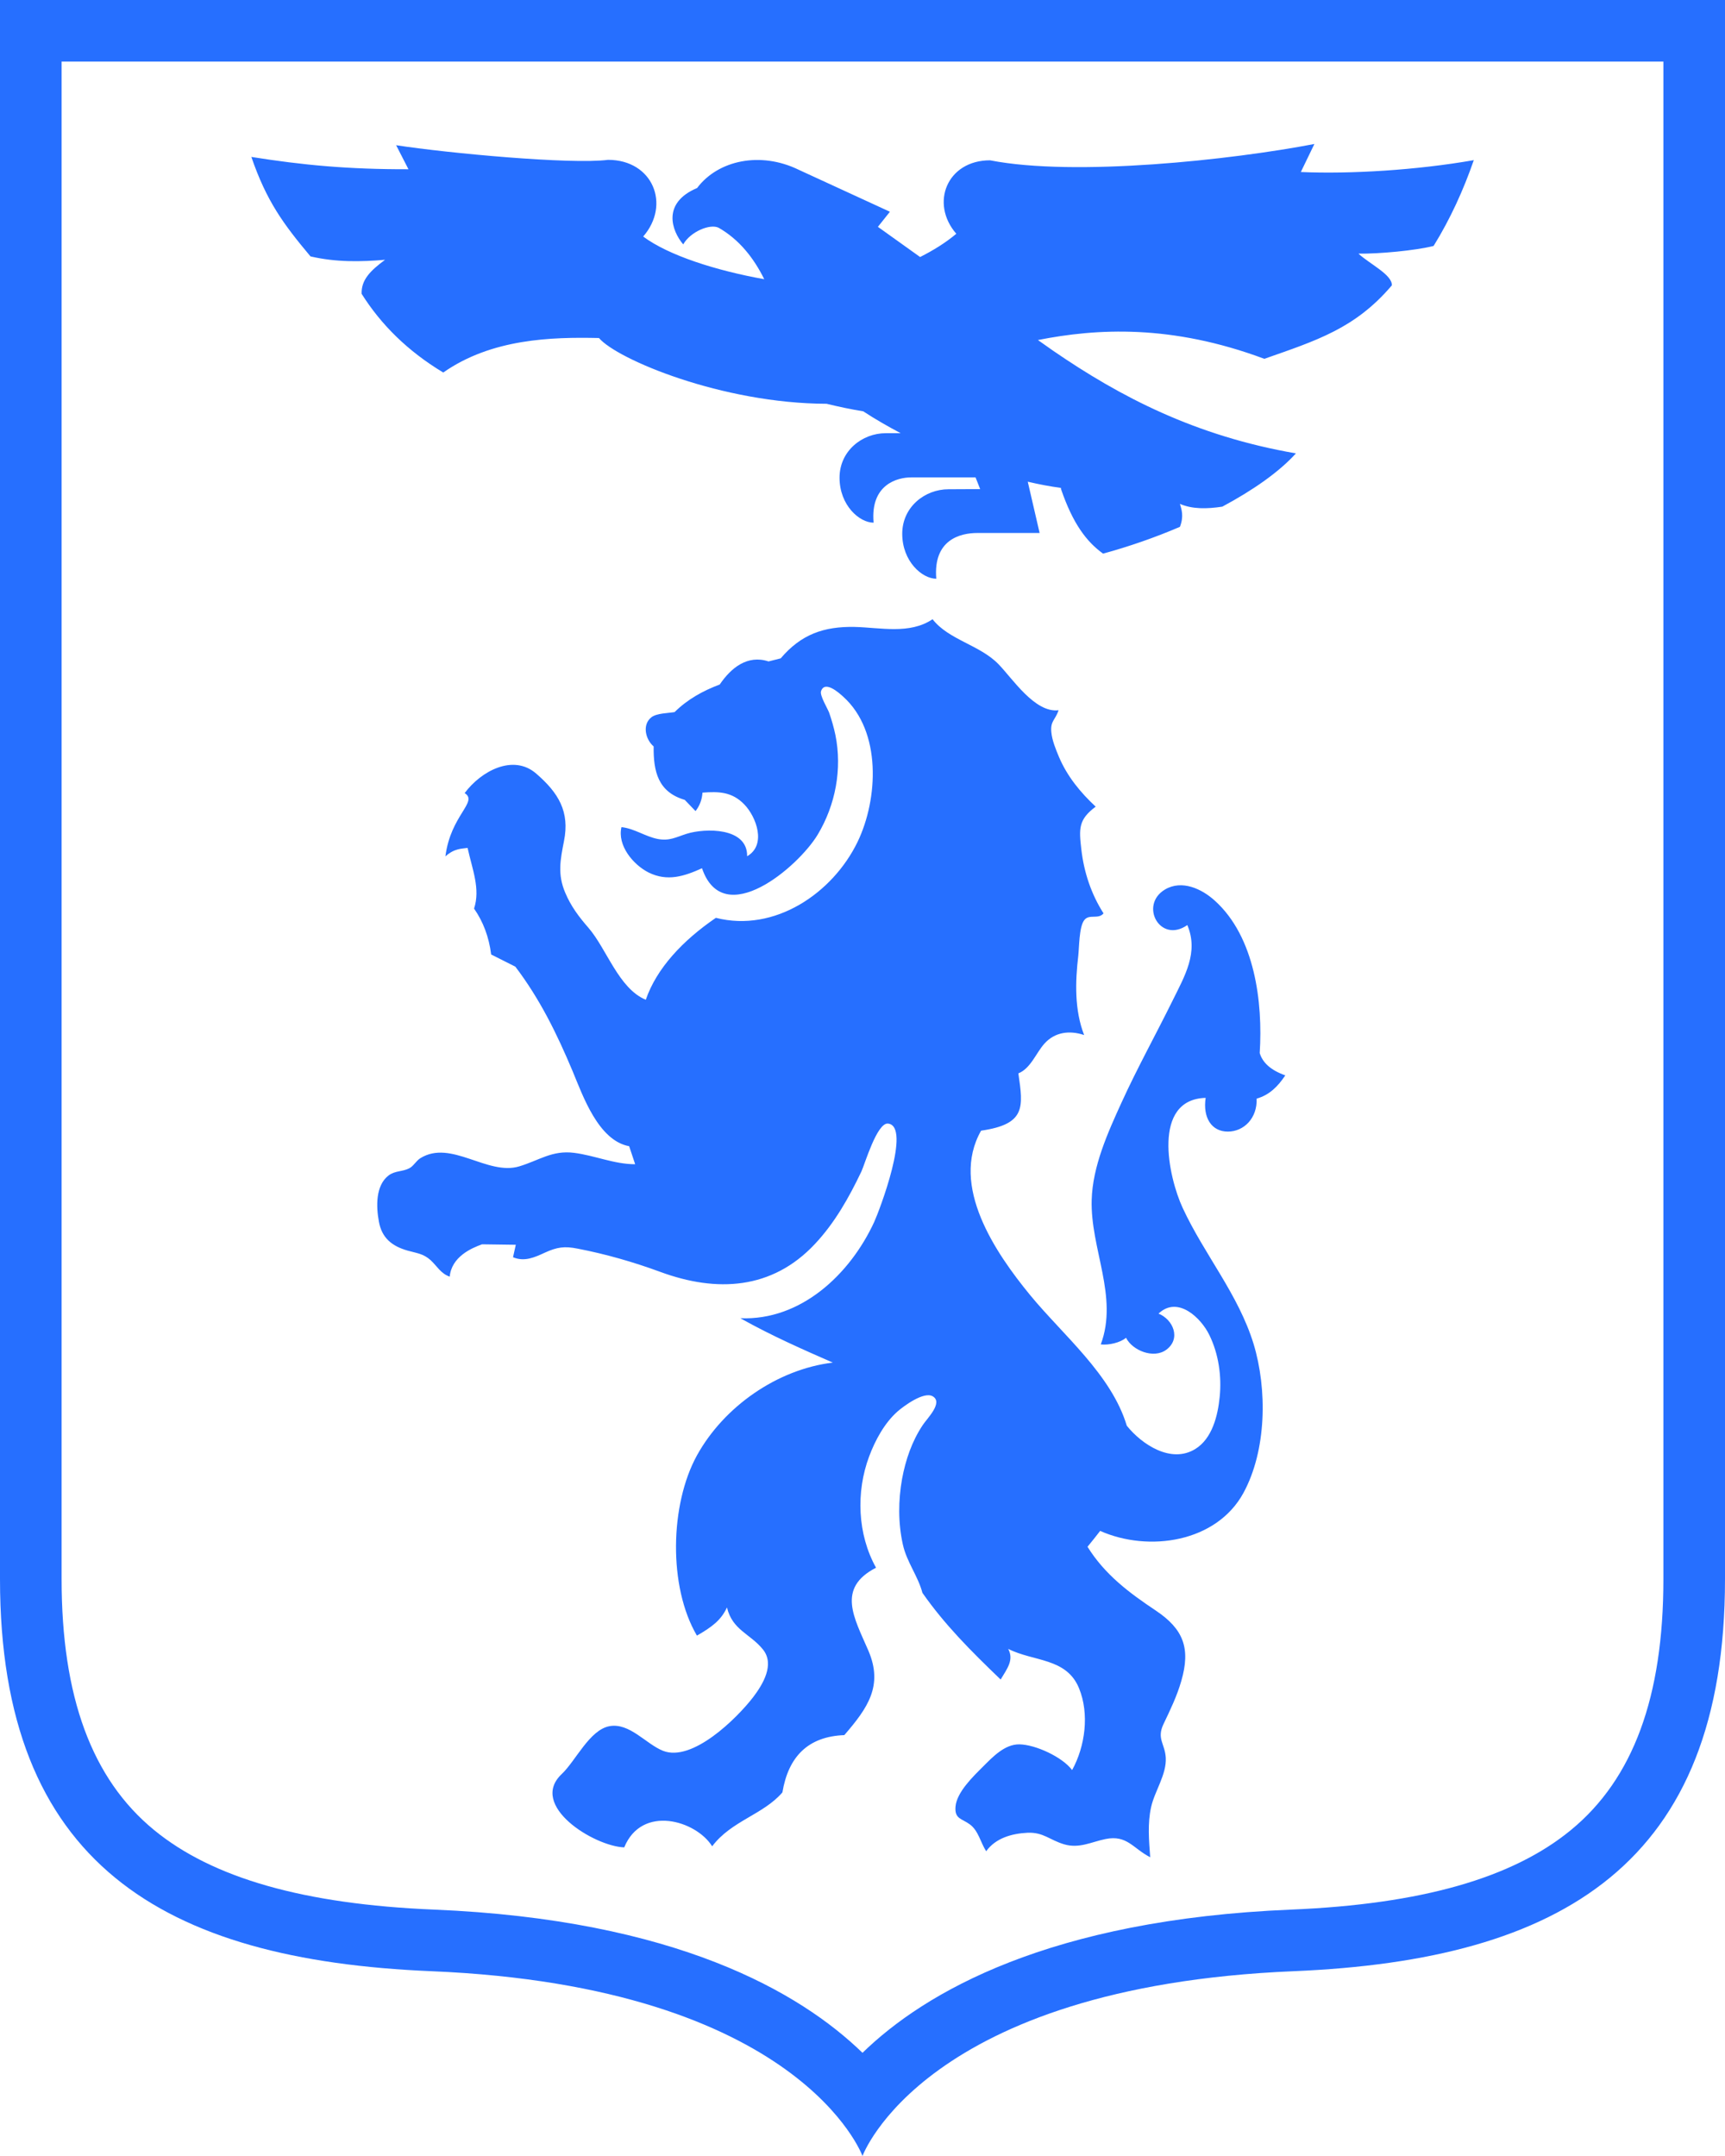
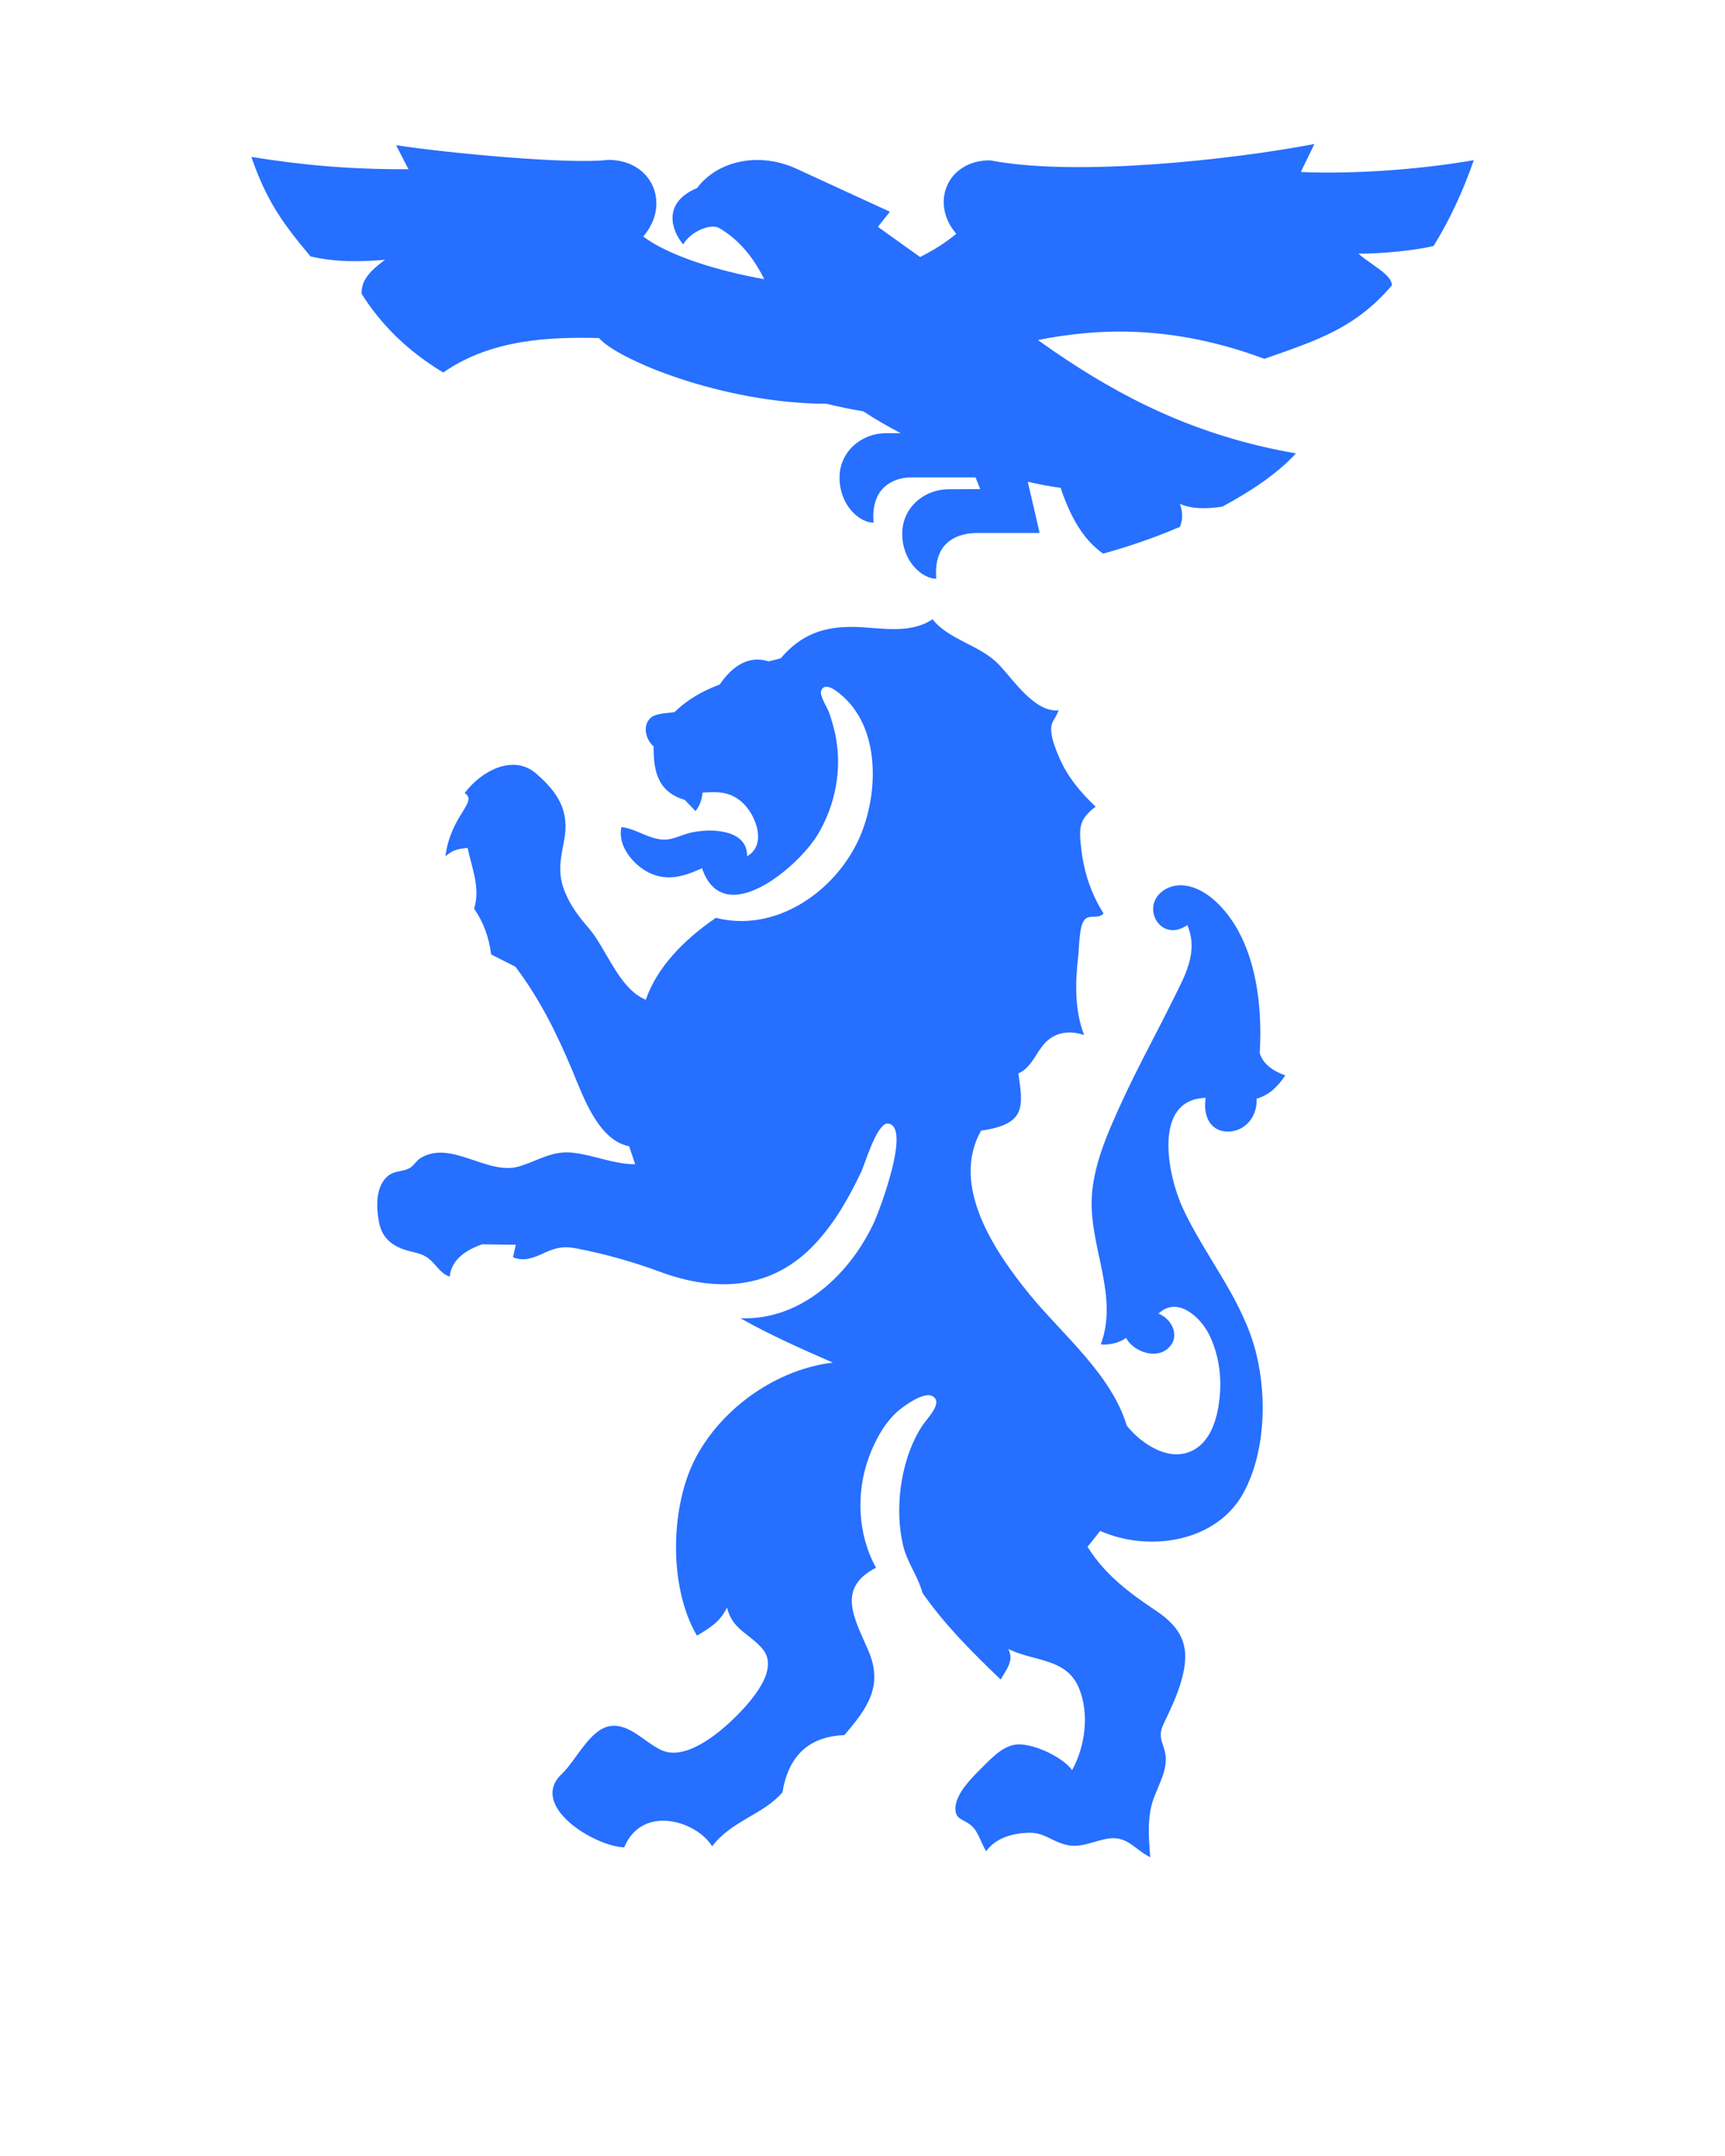
<svg xmlns="http://www.w3.org/2000/svg" id="Layer_1" x="0px" y="0px" width="112px" height="140px" viewBox="0 0 112 140" style="enable-background:new 0 0 112 140;" xml:space="preserve">
  <style type="text/css">
	.st0{fill:#266FFF;}
	.st1{fill-rule:evenodd;clip-rule:evenodd;fill:#266FFF;}
</style>
-   <path class="st0" d="M0,0v102.54C0,121,10.56,127.27,28,128c24,1,28,12,28,12s4-11,28-12c17.44-0.73,28-7,28-25.46V0H0z M108,102.54  c0,7.64-1.96,12.97-6,16.29c-3.8,3.13-9.74,4.82-18.17,5.17c-15.7,0.65-23.79,5.37-27.83,9.3c-4.05-3.93-12.13-8.65-27.83-9.3  c-8.42-0.35-14.36-2.04-18.17-5.17c-4.04-3.32-6-8.65-6-16.29V4h104V102.54z" />
  <path class="st1" d="M93.08,15.97c1.08-1.74,1.95-3.66,2.61-5.57c-3.71,0.65-8.02,0.91-11.23,0.77l0.88-1.82  c-5.37,1.03-15.54,2.14-21.06,1.06c-2.79,0-3.91,2.79-2.19,4.77c-0.7,0.59-1.5,1.08-2.35,1.51L57,14.73l0.78-0.98l-5.91-2.72  c-2.49-1.22-5.25-0.63-6.61,1.18c-2.3,0.97-1.65,2.78-0.9,3.66c0.46-0.82,1.74-1.36,2.3-1.08c1.33,0.76,2.28,1.96,2.96,3.34  c-3.12-0.56-6.21-1.54-7.86-2.77c1.8-2.07,0.63-4.98-2.28-4.98c-2.42,0.31-10.37-0.43-13.76-0.95l0.8,1.56  c-3.93,0.01-6.87-0.27-10.2-0.8c0.99,2.88,2.08,4.36,3.84,6.46c1.69,0.39,3.28,0.35,4.84,0.22c-0.97,0.72-1.55,1.31-1.52,2.21  c1.26,2,2.99,3.72,5.3,5.11c3.14-2.2,7.03-2.31,10.11-2.24c1.17,1.38,7.98,4.25,14.78,4.27c0.78,0.19,1.58,0.36,2.38,0.49  c0.76,0.5,1.58,0.97,2.43,1.42l-0.97,0c-1.53,0-3,1.15-3,2.89c0,1.79,1.29,2.92,2.21,2.92C56.5,31.44,58.29,31,59.15,31l4.19,0  l0.3,0.76l-2.06,0.01c-1.53,0-3,1.15-3,2.89c0,1.79,1.29,2.92,2.21,2.92c-0.21-2.53,1.55-2.97,2.66-2.97l4.05,0l-0.77-3.33  c0.73,0.17,1.45,0.31,2.15,0.4l0.01,0.08c0.77,2.25,1.66,3.42,2.73,4.19c1.65-0.45,3.36-1.04,4.99-1.74c0.27-0.7,0.1-1.14,0-1.49  c0.81,0.35,1.75,0.33,2.75,0.18c1.98-1.06,3.69-2.25,4.78-3.46c-6.54-1.13-11.42-3.68-15.77-6.67l-0.98-0.69  c3.83-0.76,8.67-1.03,14.7,1.22c3.39-1.19,5.9-1.97,8.28-4.77c0.03-0.69-1.43-1.38-2.17-2.06C89.52,16.49,91.91,16.27,93.08,15.97z" />
  <path class="st0" d="M79.72,73.48c1.05,0,1.92-0.88,1.87-2.14c0.85-0.24,1.4-0.82,1.86-1.51c-0.98-0.35-1.48-0.85-1.66-1.45  c0.21-3.3-0.31-7.55-2.92-9.9c-0.84-0.76-2.13-1.37-3.23-0.72c-1.69,1.01-0.32,3.54,1.45,2.31c0.75,1.77-0.17,3.31-0.96,4.91  c-1.09,2.21-2.29,4.37-3.31,6.61c-0.89,1.95-1.88,4.14-1.94,6.33c-0.09,3.17,1.75,6.28,0.59,9.38c0.51,0.06,1.26-0.11,1.64-0.43  c0.42,0.83,1.79,1.38,2.61,0.78c0.98-0.72,0.45-1.97-0.5-2.35c1.25-1.19,2.77,0.29,3.3,1.39c0.6,1.22,0.81,2.68,0.67,4.03  c-0.12,1.2-0.48,2.69-1.58,3.37c-1.57,0.97-3.47-0.29-4.45-1.51c-1-3.33-4.16-5.9-6.29-8.5c-2.22-2.71-5.21-7.07-3.17-10.66  c2.91-0.42,2.74-1.52,2.42-3.72c0.8-0.32,1.15-1.33,1.69-1.93c0.67-0.75,1.62-0.88,2.58-0.56c-0.63-1.62-0.58-3.45-0.38-5.15  c0.06-0.53,0.05-1.86,0.38-2.3c0.32-0.44,0.91-0.03,1.26-0.45c-0.8-1.25-1.27-2.67-1.44-4.14c-0.16-1.38-0.19-1.95,0.93-2.79  c-0.99-0.92-1.85-1.97-2.38-3.22c-0.21-0.5-0.45-1.08-0.5-1.62c-0.07-0.73,0.26-0.78,0.47-1.42c-1.54,0.19-3-2.07-3.9-2.99  c-1.21-1.25-3.24-1.58-4.28-2.92c-1.49,1-3.38,0.54-5.06,0.5c-1.99-0.04-3.48,0.48-4.8,2.04l-0.79,0.2  c-1.37-0.45-2.44,0.42-3.17,1.5c-1.1,0.41-2.1,0.97-2.93,1.79c-0.42,0.07-1.17,0.07-1.51,0.34c-0.61,0.48-0.38,1.44,0.15,1.89  c-0.02,1.62,0.28,2.96,2.02,3.47l0.7,0.73c0.26-0.34,0.42-0.73,0.45-1.2c1.06-0.08,1.92-0.06,2.72,0.77  c0.78,0.81,1.45,2.63,0.18,3.36c0.03-1.89-2.73-1.83-3.92-1.46c-0.72,0.23-1.12,0.48-1.88,0.34c-0.82-0.16-1.52-0.68-2.36-0.77  c-0.28,1.2,0.77,2.45,1.77,2.95c1.22,0.6,2.31,0.24,3.46-0.28c1.39,4.08,6.26-0.1,7.51-2.18c1.16-1.93,1.6-4.27,1.15-6.48  c-0.1-0.48-0.24-0.96-0.4-1.43c-0.09-0.26-0.63-1.13-0.53-1.41c0.24-0.72,1.17,0.11,1.45,0.37c2.49,2.25,2.26,6.64,0.92,9.42  c-1.62,3.34-5.39,5.9-9.2,4.93c-2.15,1.47-3.85,3.28-4.55,5.32c-1.76-0.73-2.53-3.29-3.72-4.67c-0.62-0.71-1.14-1.4-1.51-2.28  c-0.51-1.2-0.32-2.13-0.08-3.36c0.38-1.9-0.35-3.12-1.81-4.38c-1.49-1.29-3.58-0.16-4.64,1.27c0.9,0.57-0.91,1.42-1.25,4.11  c0.6-0.54,1.08-0.49,1.44-0.55c0.31,1.41,0.84,2.66,0.42,3.94c0.6,0.86,0.97,1.86,1.11,2.98l1.57,0.79c1.6,2.11,2.7,4.36,3.72,6.79  c0.67,1.61,1.67,4.5,3.67,4.87l0.39,1.17c-1.37,0-2.62-0.57-3.97-0.74c-1.42-0.18-2.26,0.49-3.56,0.88  c-2.07,0.62-4.43-1.77-6.42-0.53c-0.27,0.17-0.44,0.51-0.71,0.65c-0.43,0.23-0.93,0.15-1.35,0.47c-0.85,0.65-0.81,2.02-0.63,2.99  c0.19,1.07,0.85,1.6,1.87,1.89c0.6,0.17,1.01,0.19,1.49,0.62c0.42,0.39,0.66,0.87,1.24,1.07c0.12-1.29,1.4-1.85,2.1-2.1l2.19,0.03  l-0.18,0.81c0.74,0.31,1.4,0.01,2.07-0.3c0.79-0.36,1.27-0.43,2.12-0.26c1.82,0.35,3.63,0.87,5.37,1.51  c3.66,1.35,7.26,1.16,10.04-1.81c1.29-1.37,2.22-3.03,3.02-4.71c0.21-0.44,1.01-3.19,1.73-3.11c1.53,0.17-0.57,5.67-0.9,6.39  c-1.56,3.38-4.74,6.41-8.69,6.25c2.05,1.15,4.13,2.06,6,2.88c-3.61,0.44-7.07,2.86-8.82,6.03c-1.75,3.18-1.87,8.52,0,11.7  c0.97-0.56,1.57-1,1.95-1.83c0.36,1.48,1.49,1.69,2.33,2.72c0.79,0.97,0.01,2.27-0.64,3.12c-1.04,1.35-3.93,4.22-5.84,3.47  c-1.11-0.44-2.17-1.84-3.48-1.6c-1.29,0.24-2.19,2.25-3.09,3.1c-2.19,2.05,2.09,4.7,4.05,4.77c1.15-2.8,4.67-1.74,5.71-0.07  c1.25-1.66,3.31-2.05,4.56-3.5c0.39-2.34,1.68-3.63,4.02-3.72c1.52-1.76,2.54-3.21,1.56-5.49c-0.91-2.11-2.09-4.05,0.5-5.38  c-1.21-2.17-1.31-4.92-0.45-7.22c0.39-1.05,1-2.18,1.85-2.93c0.38-0.33,1.7-1.32,2.28-0.98c0.7,0.41-0.38,1.45-0.65,1.87  c-0.7,1.05-1.11,2.25-1.34,3.49c-0.25,1.4-0.26,2.87,0.05,4.26c0.25,1.14,0.99,2.06,1.27,3.14c1.44,2.06,3.12,3.75,5.08,5.63  c0.41-0.69,0.88-1.26,0.49-1.99c1.66,0.84,3.79,0.57,4.6,2.56c0.68,1.66,0.4,3.77-0.45,5.31c-0.63-0.85-2.39-1.66-3.43-1.67  c-0.95-0.01-1.73,0.82-2.36,1.45c-0.62,0.62-1.7,1.65-1.78,2.59c-0.07,0.81,0.4,0.77,0.92,1.15c0.57,0.41,0.7,1.18,1.07,1.75  c0.62-0.86,1.67-1.15,2.69-1.2c1.03-0.04,1.43,0.47,2.37,0.75c0.98,0.29,1.76-0.15,2.68-0.34c1.41-0.29,1.79,0.61,2.91,1.18  c-0.08-1.08-0.18-2.2,0.06-3.26c0.23-1.04,1.01-2.11,0.95-3.2c-0.05-0.91-0.6-1.23-0.15-2.18c0.44-0.92,0.88-1.83,1.16-2.81  c0.61-2.11,0.15-3.36-1.66-4.57c-1.74-1.16-3.31-2.34-4.43-4.14c0.3-0.36,0.56-0.7,0.82-1.03c3.16,1.4,7.55,0.74,9.3-2.46  c1.51-2.77,1.56-6.73,0.66-9.69c-0.99-3.22-3.2-5.8-4.6-8.82c-0.94-2.02-2.02-7.05,1.49-7.15C78.09,72.56,78.65,73.48,79.72,73.48z" />
  <g>
</g>
  <g>
</g>
  <g>
</g>
  <g>
</g>
  <g>
</g>
  <g>
</g>
  <g>
</g>
  <g>
</g>
  <g>
</g>
  <g>
</g>
  <g>
</g>
  <g>
</g>
  <g>
</g>
  <g>
</g>
  <g>
</g>
</svg>